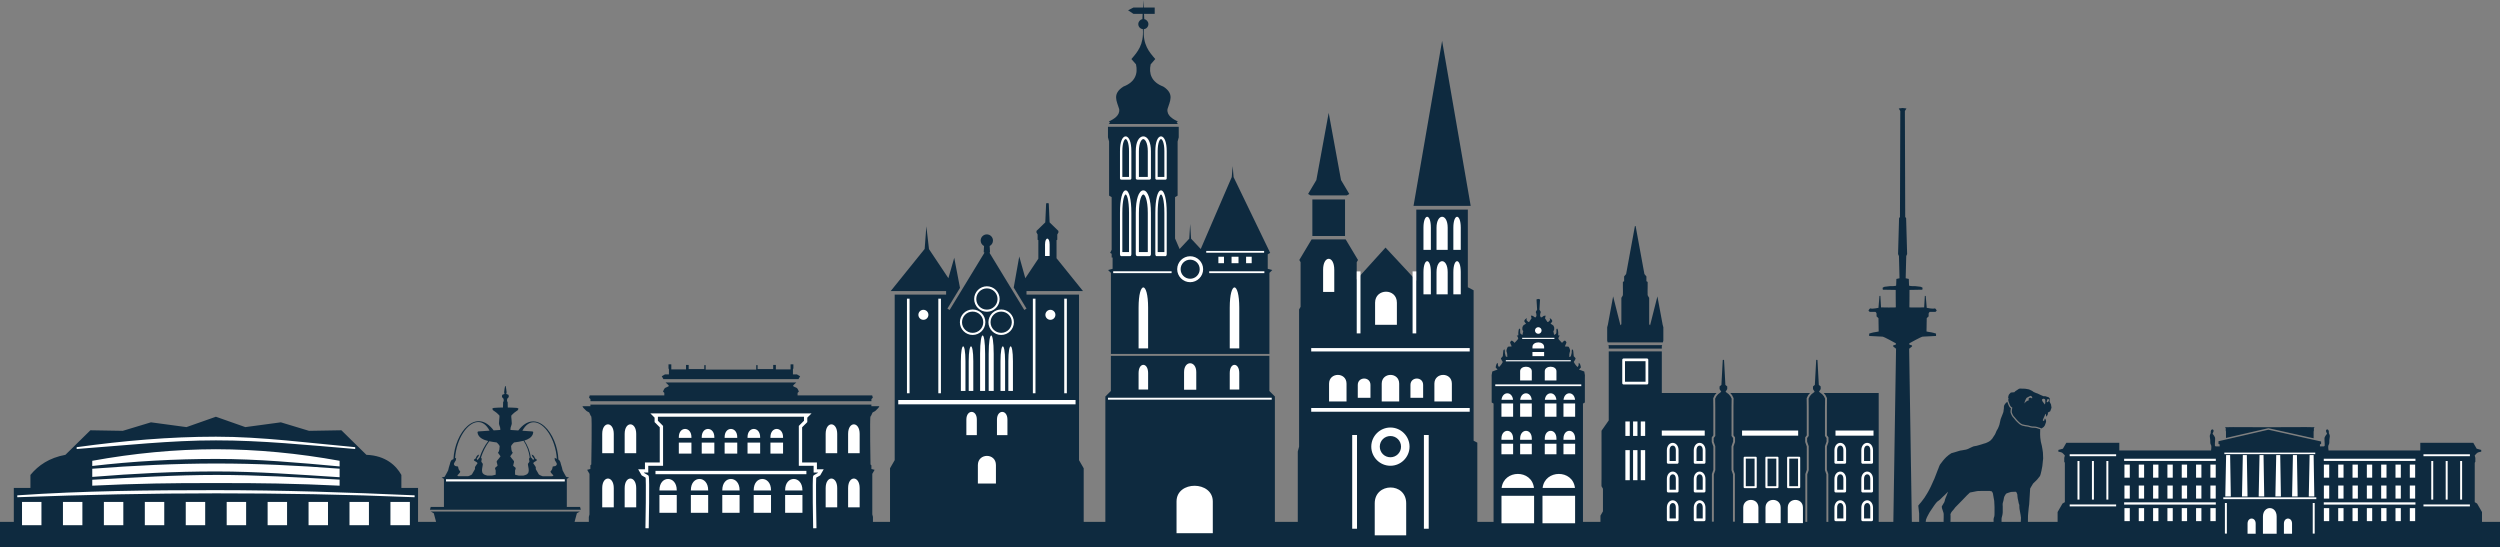
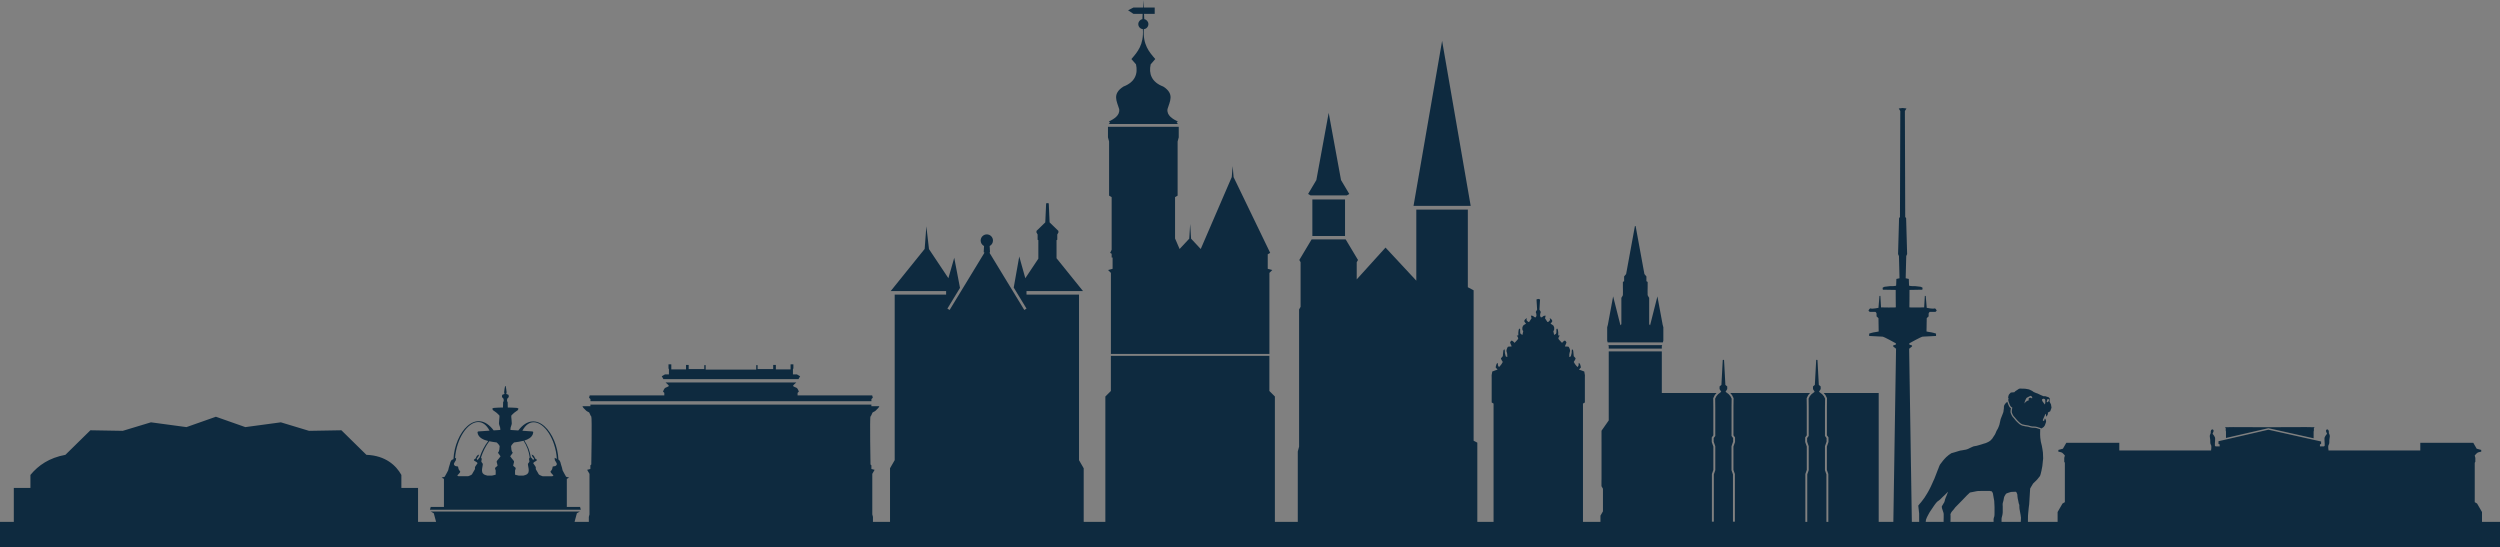
<svg xmlns="http://www.w3.org/2000/svg" data-name="Ebene 2" id="Ebene_2" viewBox="0 0 11088.15 2428.03">
  <rect x="0" y="0" width="11088.15" height="2428.03" fill="#808080" stroke="none" />
  <defs>
    <style>
      .cls-1 {
        fill: #fff;
        fill-rule: evenodd;
      }

      .cls-2 {
        fill: #0e2a3f;
      }
    </style>
  </defs>
  <g id="svg98740">
    <g>
      <path class="cls-2" d="M5071.05,0l-1.65,33.37h-42.3l-23.78,12.25,23.78,15.85h40.91l-1.16,23.51c-10.57,2.02-18.21,11.25-18.22,22.01,0,11.57,8.82,21.22,20.33,22.3,4.46,69.19-23.31,100.77-50.88,132.58l20.38,23.44c9.07,40.64-2.77,78.48-56.04,98.79-50.56,32.69-29,64.61-18.47,99.89,3.9,28.68-23.99,43.89-45.73,55.02l5.07,5.07-6,6h307.53l-6-6,5.06-5.07c-21.74-11.13-49.63-26.34-45.73-55.02,10.53-35.29,32.1-67.2-18.46-99.89-53.27-20.31-65.11-58.16-56.04-98.79l20.38-23.44c-27.58-31.81-55.34-63.39-50.89-132.56,11.52-1.08,20.32-10.74,20.33-22.31,0-10.76-7.66-19.99-18.23-22.01l-1.16-23.51h47.4v-28.1h-48.79l-1.65-33.37ZM6396.11,181.24l-126.74,731.81h253.48l-126.74-731.81ZM8438.24,479.1l-16.89,1.98,6.96,11.43-1.49,469.97-3.97,4.96-4.47,159.47,3.97,8.94,2.49,98.36-13.91,2.99s-.99,24.84-.99,28.81-26.33,2.98-26.33,2.98c0,0-22.36,2.49-25.34,2.99-2.98.49-8.44,4.46-8.44,4.46l.99,8.45,57.13,1s0,75.01.5,77c.5,1.98-65.58.5-65.58.5l-2.98-51.17-3.97.49-4.47,52.66s-26.83,5.46-33.28,2.98c-6.46-2.48-8.45,6.46-10.44,7.95-1.98,1.49,4.97,6.96,4.97,6.96h24.84c2.48,0,5.46,6.96,5.46,6.96v12.92l8.45,7.95.99,59.12s-18.88,3.97-22.36,3.97-19.87,5.47-19.87,5.47v10.44s52.66,2.98,59.12,2.98,59.61,29.81,59.61,29.81l-.5,5.47-11.92,3.97v3.97l12.92,10.44-11.97,767.95h-64.97v-571.75h-244.16l8.2,9.64,6.72,13.43-.52,40.03v124.61l7.04,9.28v20.43l-7.09,20.17v103.61l6.43,18.25v212.29h-8.54v-210.85l-6.43-18.22v-106.53l7.09-20.17v-16.1l-7.02-9.28v-127.56l.47-37.99-5.34-10.66-7.64-8.98-14-10.68,7.42-12.01v-11.7l-8.18-6.81-5.96-110.36-2.71-1.02h-.31l-2.7,1.02-5.95,110.35-8.19,6.81v11.71l7.43,12.01-14,10.68-7.64,8.99-5.35,10.66.48,37.99v127.56l-7.02,9.28v16.1l7.09,20.17v106.53l-6.43,18.22v210.85h-8.54v-212.29l6.43-18.25v-103.61l-7.1-20.17v-20.43l7.05-9.28v-124.61l-.52-40.03,6.72-13.43,8.2-9.64h-354.01l8.19,9.64,6.72,13.43-.53,40.03v124.61l7.04,9.28v20.43l-7.1,20.17v103.62l6.44,18.25v211.24h-8.55v-209.79l-6.43-18.23v-106.53l7.1-20.17v-16.11l-7.02-9.28v-127.56l.48-37.99-5.34-10.65-7.64-8.99-14-10.68,7.43-12.01v-11.69l-8.19-6.81-5.95-110.36-2.71-1.02h-.31l-2.71,1.02-5.96,110.36-8.18,6.81v11.69l7.43,12.01-14.01,10.68-7.64,8.99-5.34,10.65.48,37.99v127.56l-7.02,9.28v16.11l7.09,20.17v106.53l-6.42,18.23v209.79h-8.55v-211.24l6.43-18.25v-103.62l-7.1-20.17v-20.43l7.04-9.28v-124.61l-.52-40.03,6.72-13.43,8.19-9.64h-242.95v-184.5h-235.4v306.18l-32.01,45.72.04,212.14-.25,14.21v19.56l6.59,11.43v100.15l-11.11,19.25v27.61h-77.49v-524.8l8.36-4.83v-108.06l.21-12.86-2.86-16.43-14.42-5.46s-10.1-2.78-8.84-3.79c1.26-1.01,8.34-8.08,8.34-9.09s-3.28-15.15-4.3-15.91c-1.01-.76-5.3-4.04-5.3-4.04,0,0-.5,9.34-.75,10.86-.25,1.52-3.79,7.83-5.06,7.33-1.26-.5-9.59-11.11-10.86-12.88-1.26-1.77-2.78-4.55-2.78-5.56s-4.04-2.02-1.77-5.56c2.28-3.54,6.07-8.59,6.32-10.86.25-2.28,2.02-2.52.25-4.55-1.77-2.02-7.07-7.58-7.57-8.59-.51-1.01-1.27-15.41-1.52-16.93-.25-1.52-.75-9.6-2.27-10.86-1.52-1.26-4.04-2.78-4.04-2.78l-1.27,9.1s.76,5.81-.25,8.33c-1.01,2.53-3.54,13.89-3.54,13.89,0,0-7.07,4.05-7.07,2.78s.25-9.86.5-13.14c.25-3.28,2.52-10.1,2.78-11.11.25-1.01,1.01-1.01.25-6.32-.76-5.31-4.56-12.13-4.56-12.13,0,0-.5-3.29-5.56-3.29s-11.62-.5-11.62-.5c0,0-2.02.51.5-4.29,2.53-4.8,5.56-12.63,5.31-14.15-.25-1.52-4.55-7.07-6.57-7.58-2.02-.5-10.11,5.81-10.87,7.33-.75,1.51-.75,3.03-2.52,2.28-1.77-.76-5.56-6.31-9.1-9.6-3.54-3.28-6.82-7.83-6.82-9.1s1.26-6.82,2.78-8.33c1.51-1.52,3.53-5.05,3.53-5.05,0,0-6.82.76-6.82-1.52v-12.38c0-2.78-1.52-11.62-1.52-11.62l-3.03-5.56-3.53,2.28v13.39s0,6.06-2.52,8.08c-2.52,2.02-7.58,4.8-7.58,4.8l-3.54-16.93s3.29-4.29,3.54-5.31c.26-1.01.5-8.08.5-9.1s-1.77-7.83-3.79-10.36c-2.02-2.52-10.61-7.07-10.61-7.07,0,0-2.28,0-1.52-1.77.75-1.77,6.82-7.83,7.07-9.6.26-1.77-.25-5.3-2.78-8.08-2.52-2.78-6.31-5.3-6.31-5.3l-2.02-1.52,1.52,8.84-5.56,6.32s-5.05,4.79-7.33.75c-2.28-4.04-6.57-10.86-7.84-12.12-1.26-1.27-2.02-1.77-1.51-3.79.5-2.02,2.52-10.6,2.52-10.6,0,0-8.08-.26-10.61,2.52-2.53,2.78-7.32,4.8-7.32,4.8,0,0-3.79.76-4.55-1.26-.75-2.02-2.28-6.06-2.28-7.08s1.52-10.35,1.52-10.35c0,0,2.78-4.3.75-7.07-2.02-2.78-5.05-8.08-5.05-8.08l2.77-45.47-7.58-2.28h-.57l-7.58,2.28,2.78,45.47s-3.03,5.3-5.05,8.08c-2.02,2.77.76,7.07.76,7.07,0,0,1.51,9.35,1.51,10.35s-1.51,5.06-2.27,7.08c-.76,2.02-4.55,1.26-4.55,1.26,0,0-4.8-2.02-7.33-4.8-2.53-2.78-10.62-2.52-10.62-2.52,0,0,2.02,8.58,2.53,10.6.5,2.02-.26,2.53-1.52,3.79-1.26,1.26-5.55,8.08-7.83,12.12-2.28,4.04-7.33-.75-7.33-.75l-5.56-6.32,1.52-8.84-2.02,1.52s-3.79,2.52-6.32,5.3c-2.53,2.78-3.03,6.32-2.78,8.08.25,1.77,6.32,7.83,7.08,9.6.75,1.77-1.52,1.77-1.52,1.77,0,0-8.59,4.55-10.61,7.07-2.02,2.53-3.79,9.35-3.79,10.36s.25,8.09.51,9.1c.25,1.01,3.54,5.31,3.54,5.31l-3.54,16.93s-5.05-2.78-7.58-4.8c-2.53-2.02-2.53-8.08-2.53-8.08v-13.39l-3.54-2.28-3.03,5.56s-1.51,8.84-1.51,11.62v12.38c0,2.28-6.82,1.52-6.82,1.52,0,0,2.02,3.54,3.54,5.05,1.52,1.51,2.78,7.07,2.78,8.33s-3.29,5.81-6.82,9.1c-3.54,3.29-7.33,8.84-9.09,9.6-1.77.76-1.77-.76-2.53-2.28-.76-1.52-8.84-7.83-10.86-7.33-2.02.51-6.32,6.06-6.57,7.58-.25,1.52,2.78,9.35,5.31,14.15,2.52,4.8.51,4.29.51,4.29,0,0-6.57.5-11.62.5s-5.56,3.29-5.56,3.29c0,0-3.79,6.82-4.55,12.13-.76,5.3,0,5.3.25,6.32.25,1.01,2.53,7.83,2.78,11.11.25,3.28.51,11.87.51,13.14s-7.08-2.78-7.08-2.78c0,0-2.52-11.36-3.54-13.89-1.01-2.52-.25-8.33-.25-8.33l-1.26-9.1s-2.53,1.52-4.04,2.78c-1.52,1.26-2.03,9.35-2.28,10.86-.25,1.52-1.01,15.91-1.52,16.93-.5,1.01-5.81,6.57-7.58,8.59-1.77,2.02,0,2.27.25,4.55.25,2.27,4.04,7.33,6.31,10.86,2.28,3.54-1.77,4.55-1.77,5.56s-1.52,3.79-2.78,5.56c-1.26,1.77-9.6,12.37-10.86,12.88-1.26.5-4.8-5.81-5.05-7.33-.25-1.52-.76-10.86-.76-10.86,0,0-4.3,3.28-5.31,4.04-1.01.76-4.29,14.91-4.29,15.91s7.08,8.08,8.34,9.09c1.26,1.01-8.84,3.79-8.84,3.79l-14.42,5.46-2.86,16.43.2,12.86v108.06l8.38,4.83v524.8h-72.06v-351.43l-16.42-8.67v-667.15l-25.64-13.53v-344.32h-228.55v315.15l-136.51-146.75-127.78,141.09v-76.18l5.68-9.85-54.68-91.44h-150.97l-54.67,91.44,5.69,9.85v197.98l-6.66,11.54v608.6l-5.78,21.56v312.11h-101.5v-556.12l-24.48-24.49v-155.63h-702.98v155.63l-24.48,24.49v556.12h-96.07v-237.81l-20.79-36.01v-734.38h-232.88v-15.47h250.69l-117.48-145.72v-80.18l3.3-1.91v-23.37l5.01-8.68v-7.04l-39.05-37.91-3.76-84.38-5.46-1.03h-.71l-5.46,1.03-3.77,84.38-39.05,37.92v7.04l5.01,8.68v23.37l3.3,1.91v81.99l-57.83,86.75-26.91-96.33-24.49,137.83,56.78,93.33-9.89,6.01-154.59-254.09,2.53-1.54-1.56-28c9.06-4.7,14.74-14.05,14.75-24.26,0-15.09-12.24-27.32-27.33-27.33-15.09,0-27.33,12.23-27.33,27.33.01,10.29,5.8,19.7,14.98,24.35l-1.52,27.33,3.46,2.11-154.6,254.09-9.88-6.01,55.89-91.87-25.53-133.5-25.95,90.53-86.09-129.12-11.61-101.11-7.51,100.43-150.73,186.96h245.85v15.47h-228.04v734.38l-20.79,36.01v237.81h-75.65v-22.18l-2.92-10.87v-180.04l10.29-17.82-14.24-3.82v-16.03l-4.01-4s-3.86-210.51,0-212.74c3.85-2.23,7.37-17.82,10.82-18.74,3.46-.93,11.19-6.46,11.19-6.46l13.14-13.14,4.19-7.26h-35.46v-7.16h-1246.18v7.16h-35.47l4.19,7.26,13.14,13.14s7.73,5.53,11.19,6.46c3.46.92,6.97,16.52,10.82,18.74,3.85,2.22,0,212.74,0,212.74l-4.01,4v16.03l-14.25,3.82,10.29,17.82v180.04l-2.91,10.87v22.18h-63.29l10.25-38.23,13.25-7.66h-661.16l13.25,7.66,10.25,38.23h-80.1v-150.69h-73.89v-57.6c-23.78-42.55-70.65-85.96-155.16-89.18l-110.82-108.85-143.51,2.51-125.05-37.78-157.49,21.24-130.59-45.99-130.59,45.99-157.49-21.24-125.06,37.78-143.51-2.51-110.83,108.85c-71.64,13.33-119.54,46.2-155.15,89.18v57.6H61.24v150.69H0v113.38h11088.15v-113.38h-79.85v-43.73l-9.49-16.44-12.26-21.24-10.45-6.03v-174.65l2.73-4.72v-16.99l-2.83-10.55s8.26-10.13,12.68-12.69c4.42-2.55,16.21-4.34,16.21-4.34v-7.78l-20.15-5.4-15.11-26.17h-235v34.06h-406.91s-3.51-19.86.44-24.69c3.94-4.83,3.07-17.98,3.07-21.49s2.19-13.16,2.19-17.54-4.39-13.6-4.39-13.6c2.43-22.96-16.87-18.36-11.85-5.7,1.31,3.07,3.95,8.78,3.95,8.78l-6.14,7.89s-5.26,7.9-5.26,11.4v9.21s.88,11.4.88,14.47v9.22c0,2.63-3.95,3.95-3.95,3.95h-17.11v-9.22l5.13-1.37v-11.2l-233.77-52.27-221.31,51.1v12.37l5.14,1.37v9.22h-17.11s-3.94-1.32-3.94-3.95v-9.22c0-3.07.88-14.47.88-14.47v-9.21c0-3.51-5.26-11.4-5.26-11.4l-6.14-7.89s2.63-5.7,3.95-8.78c2.51-6.33-1.06-10.65-4.96-10.51-3.89.13-8.11,4.73-6.89,16.21,0,0-4.38,9.21-4.38,13.6s2.19,14.04,2.19,17.54-.88,16.67,3.07,21.49c3.95,4.83.44,24.69.44,24.69h-406.91v-34.06h-235l-15.11,26.17-20.15,5.4v7.78s11.79,1.79,16.22,4.34c4.42,2.56,12.68,12.69,12.68,12.69l-2.83,10.55v16.99l2.73,4.72v174.65l-10.45,6.03-12.26,21.24-9.48,16.44v43.73h-131.62v-7.87c0-6.55.33-18.03.33-20.65s.99-7.54,1.31-14.42c.33-6.88.98-10.49,1.64-17.7.66-7.21,2.3-15.73,2.3-17.7s4.26-69.5,4.26-69.5c0,0,10.82-19.34,13.11-22.28,2.3-2.95,16.71-15.41,18.02-17.7,1.31-2.29,7.21-8.52,11.8-14.75,4.59-6.23,10.82-42.94,11.14-44.91.33-1.96,3.61-31.79,3.61-34.41s-.65-21.96-.98-25.24c-.33-3.28-3.93-28.2-4.91-30.49-.98-2.29-4.26-17.37-4.59-19.01-.33-1.64-2.3-14.43-2.3-17.38s-.65-10.81-.65-12.13v-7.54c0-1.97.33-15.73.33-15.73l1.2-.97c-3.25-1.32-6.87-2.17-10.02-3.31-3.49-1.27-8.64-2.86-12.89-3.46-4.09-.59-8.42.08-14.97-.64-6.66-.7-11.49-2.78-16.88-4.36-4.84-1.42-10.97-.68-16.53-2.67-4.13-1.47-6.44-.95-9.46-1.96-1.51-.49-3.57-1.54-5.98-2.85-2.41-1.31-4.89-2.78-6.64-4.13h-.03c-3.03-2.35-5.69-4.63-7.34-6.69-.06-.08-.79-.84-1.73-1.74-.94-.89-2.12-2.01-3.4-3.27-2.56-2.51-5.45-5.53-7.48-8.66-3.3-5.11-7.38-7.88-10.7-12.3-3.34-4.45-5.61-10.48-7.89-16.02-1.7-4.15-1.02-9.53-.39-14.47.52-4.04,1.03-6.31,1.27-7.47-1.31-.66-2.76-1.05-4.77-3.63-2.35-3.03-4.92-6.69-6.37-11.76-1.13-3.95-2.72-5.87-4.89-13.21-2.39,2.03-6.1,5.22-7.52,6.87-1.96,2.3-7.21,8.2-7.54,15.41-.33,7.21.65,5.25-1.32,15.74-1.96,10.49.33,4.59-2.62,12.13-2.95,7.54-10.49,26.88-10.49,26.88,0,0-4.91,21.96-5.57,24.91-.66,2.95-5.57,15.08-7.54,18.69-1.96,3.6-3.28,4.26-5.57,9.5-2.3,5.25-4.59,12.13-6.56,15.08-1.96,2.95-5.24,7.87-8.85,13.44-3.61,5.58-1.64,3.61-6.23,8.19-4.59,4.59-1.31,2.95-7.54,7.22-6.23,4.26-4.92,3.27-12.46,6.88-7.54,3.61-7.21,2.95-14.09,4.91-6.88,1.97-5.25,1.97-12.13,3.94-6.88,1.96-9.17,2.95-19.34,5.57-10.16,2.62-13.11,1.31-19.01,4.59-5.9,3.28-6.88,2.62-12.79,5.9-5.9,3.28-5.9,2.95-10.81,4.91-4.92,1.97-7.21,1.97-11.14,2.63-3.93.65-2.3.32-10.49,1.96-8.19,1.64-10.49.99-14.75,2.95-4.27,1.97-31.14,9.17-34.09,10.16-2.95.98-20.65,14.75-22.95,17.7-2.29,2.95-8.85,8.52-13.44,14.74-4.59,6.23-11.8,14.75-12.78,16.72-.98,1.96-1.31,1.31-4.26,8.19-2.95,6.88-2.96,9.51-6.23,16.06-3.28,6.55-13.76,37.7-15.73,40.65-1.97,2.95-6.23,14.09-10.16,22.29-3.93,8.19-5.9,13.76-9.84,20.65-3.93,6.88-6.22,13.12-11.47,20.98-5.25,7.87-6.56,11.14-12.13,19.34-5.57,8.2-4.59,5.91-9.51,12.79-4.92,6.88-7.54,9.5-10.49,12.78-2.95,3.27-7.54,9.5-7.54,9.5,0,0,3.94,31.47,3.94,34.75v29.17c0,2.85.19,5.56.25,8.2h-32.64l-11.97-767.95,12.92-10.44v-3.97l-11.92-3.97-.5-5.47s53.16-29.81,59.62-29.81,59.12-2.98,59.12-2.98v-10.44s-16.4-5.47-19.87-5.47-22.35-3.97-22.35-3.97l1-59.12,8.44-7.95v-12.92s2.98-6.96,5.47-6.96h24.84s6.95-5.47,4.97-6.96c-1.99-1.49-3.97-10.43-10.43-7.95-6.46,2.48-33.28-2.98-33.28-2.98l-4.47-52.66-3.98-.49-2.98,51.17s-66.07,1.49-65.58-.5c.5-1.99.49-77,.49-77l57.13-1,.99-8.45s-5.46-3.97-8.44-4.46c-2.98-.5-25.34-2.99-25.34-2.99,0,0-26.33,1-26.33-2.98s-.99-28.81-.99-28.81l-13.91-2.99,2.48-98.36,3.97-8.94-4.47-159.47-3.98-4.96-1.49-469.97,6.95-11.43-16.89-1.98h-.48ZM5893.08,500.47l-54.71,298.16-36.61,61.62,10.9,6.3h160.84l10.9-6.3-36.6-61.62-54.72-298.16ZM4914.09,562.3v46.76l4.99,18.6v240.02l11.37,6.57v233.51l-6.66,13.79,6.66,3.85v16.83h4.19v49.96l-20.18,5.41,12.75,12.75v359.43h702.98v-359.43l12.75-12.75-20.18-5.41v-64.37l10.86-6.27-162.35-336.09-4.07-48.91-4.07,48.91-137.56,318.93-42.79-45.85-4.07-65.22-4.06,65.22-42.8,45.85-20.19-46.82v-183.31l11.38-6.57v-240.02l4.98-18.6v-46.76h-313.92ZM5820.64,884.55v162.02h144.9v-162.02h-144.9ZM7251.25,1002.79l-38.96,212.67-8.88,10.56v21.2l-5.48,3.15v22.73c0,4.87.77,33.33,0,36.2-.77,2.87-6.75,11.69-6.75,11.69v116.89l-4.06,4.87-32.47-128.26-23.29,125.67-3.08,11.51v58.99l2.16,8.03h244.79l2.16-8.03v-58.99l-3.09-11.51-23.29-125.67-32.47,128.26-4.06-4.87v-116.89s-5.98-8.82-6.75-11.69c-.76-2.87,0-31.33,0-36.2v-22.73l-5.47-3.15v-21.2l-8.88-10.56-38.96-212.67h-3.16ZM7133.69,1530.85l1.45,5.41v9.99h235.39v-9.99l1.44-5.41h-238.28ZM2964.95,1615.96v18.61l1.98,1.97v23.98h-17.58l-14.28,8.25,6.35,11,1.07,1.84h598.85l1.06-1.84,6.36-11-14.29-8.25h-17.57v-23.98l1.97-1.97v-18.61h-12.47v22.33h-65.25v-19.71h-11.83v18.39h-69.18v-17.52h-6.13v19.71h-224.2v-19.71h-6.13v17.52h-69.18v-18.39h-11.82v19.71h-65.25v-22.33h-12.48ZM2952.03,1696.4c4.1,3.58,13.71,12.17,14.36,14.63.84,3.11-11.62,6.71-16.29,9.41-4.68,2.7-9.45,16.38-9.45,16.38l5.69,5.69v11.29h-330.93l-2.73,10.16,6.14,6.12v9.52h1246.18v-9.52l6.13-6.12-2.72-10.16h-330.94v-11.29l5.69-5.69s-4.78-13.67-9.45-16.38c-4.68-2.7-17.13-6.3-16.3-9.41.66-2.46,10.27-11.05,14.36-14.63h-579.75ZM2240.49,1711.99s-2.77,11.45-2.77,13.87-1.74,11.45-1.74,13.53,1.74,7.63,1.74,7.63c0,0-5.9,3.12-8.33,3.12s-3.12,6.24-3.12,9.36,7.29,8.33,7.29,9.72.69,9.71.69,9.71l-2.78,4.17-.68,24.28s-35.03.69-40.23,1.73c-5.2,1.04-7.28,3.81-7.28,3.81l3.12,6.25s11.79,7.98,14.57,10.41c2.77,2.43,12.49,10.75,13.88,13.17,1.39,2.43-.69,18.39-.69,18.39,0,0-1.04,12.14-1.04,16.65s3.82,14.56,4.86,17.68c1.04,3.12,1.04,11.45,1.04,11.45l-29.53,1.99c-78.62-104.27-172.61,10.51-178.29,127.3-3.3,1.62-6.16,3.01-7.2,3.54-2.77,1.39-6.59,10.41-6.59,10.41,0,0-1.39,4.85-2.08,8.32-.69,3.47-2.77,8.32-4.5,14.57-1.74,6.24-2.08,10.4-3.47,13.87-1.39,3.47-15.17,27.63-15.17,27.63l-13.41,3.59,10.21,5.89v124.42h-58.71l-3.35,12.48h669.12l-3.34-12.48h-58.71v-124.42l10.2-5.89-13.41-3.59s-13.78-24.16-15.17-27.63c-1.39-3.46-1.74-7.63-3.47-13.87-1.73-6.24-3.82-11.1-4.51-14.57-.69-3.47-2.08-8.32-2.08-8.32,0,0-3.81-9.02-6.59-10.41-.32-.16-1.55-.76-2.18-1.07-4.93-117.09-99.06-233.1-177.94-129.4l-34.91-2.36s0-8.33,1.04-11.45c1.04-3.12,4.86-13.17,4.86-17.68s-1.05-16.65-1.05-16.65c0,0-2.08-15.95-.69-18.39,1.39-2.43,11.1-10.75,13.87-13.17,2.77-2.43,14.57-10.41,14.57-10.41l3.12-6.25s-2.08-2.77-7.28-3.81c-5.2-1.04-40.23-1.73-40.23-1.73l-.69-24.28-2.77-4.17s.69-8.32.69-9.71,7.28-6.59,7.28-9.72-.69-9.36-3.12-9.36-8.32-3.12-8.32-3.12c0,0,1.73-5.55,1.73-7.63s-1.73-11.1-1.73-13.53-2.77-13.87-2.77-13.87h-1.89ZM8960.74,1723.23c-.97.08-1.83.16-2.4.4-2.3.99-2.62-.65-7.86,3.61-5.25,4.27-11.8,6.89-12.45,8.2-.66,1.32-3.94,4.26-3.94,4.26l-15.41,1.32-2.94,2.95c-2.95,2.95-5.25,5.24-6.23,7.53-.98,2.3-1.31,2.62-1.96,5.9-.45,2.23-.73,4.9-.87,7.43l2.07.98s-2.82,5.99-.81,13.13c2.22,7.96,3.79,9.39,5.23,14.4,1.17,4.1,3.2,7,5.43,9.88,1.75,2.26,4.41,3.39,4.41,3.39l2.18.88-.5,2.31s-.88,3.99-1.47,8.64c-.6,4.66-.56,10.22.02,11.65,2.31,5.61,4.64,11.38,7.2,14.81,2.58,3.44,7.01,6.57,10.92,12.61,1.58,2.44,4.27,5.33,6.71,7.72,1.22,1.2,2.38,2.3,3.33,3.21.96.92,1.65,1.52,2.25,2.28.98,1.22,3.55,3.54,6.43,5.77,1.21.93,3.63,2.42,5.89,3.64,2.27,1.23,4.63,2.32,5.09,2.47.91.3,4.51.18,9.56,1.99,3.62,1.29,9.93.72,16.23,2.58,5.76,1.69,10.1,3.55,15.9,4.16,5.91.62,10.1-.09,15.17.68,4.94.71,10.28,2.38,14,3.74,3.21,1.17,8.23,2.17,12.92,4.64l2.52-2.04s5.9-3.28,7.54-5.24c1.64-1.97,3.61-4.6,4.59-6.56.98-1.97,4.26-11.14,4.59-12.78.32-1.64.98-3.93.98-6.22s-2.96-8.53-2.96-8.53c0,0-1.64-4.58-3.28-1.3-1.64,3.28-1.96,7.86-1.96,7.86l-5.57,1.32s-.98-2.62-.66-4.59c.33-1.96,1.97-5.57,3.61-8.85,1.64-3.28,2.95-6.56,3.6-7.87.65-1.31,4.27-10.16,4.27-10.16,0,0,1.96,1.3,2.3,2.94.33,1.64.66,7.22.66,7.22,0,0,0,2.95,1.96,1.31,1.97-1.64,5.9-8.85,5.9-12.13v-4.91l10.49-5.9s5.57-14.43,5.57-15.74-2.29-14.42-2.29-14.42l-6.55-12.8s2.29-9.51,1.96-11.47c-.33-1.97-4.26-6.88-5.9-7.54-1.64-.65-15.08-4.91-15.08-4.91h-8.19s-9.51-3.93-12.79-5.57c-3.28-1.64-13.77-6.55-13.77-6.55,0,0-4.91-1.31-6.22-1.96-1.31-.66-10.49-4.59-10.49-4.59,0,0-5.25-4.27-6.88-4.92-1.64-.66-7.21-3.6-8.85-4.25-1.64-.66-3.28-1.98-6.89-2.63-3.61-.65-13.76-2.62-15.08-2.62s-14.42-.34-14.42-.34c0,0-3.87-.54-6.77-.4h0ZM9005.84,1755.41l5.33,2.78s2.55,3.94,2.55,4.87,0,1.39-.92,3.48c-.14.31-.27.52-.4.76-1.43-2.06-4.16-3.34-7.11-3.35-4.5,0-8.15,2.92-8.15,6.53,0,1.72.85,3.37,2.37,4.59-.91.22-1.7.29-2.71.5-2.09.46-4.63,2.08-6.49,3.01-1.85.92-6.03,3.94-6.03,3.94l-5.1,6.96s.93-5.33.93-7.18,3.01-7.19,3.47-8.81c.46-1.62,3.01-5.79,3.7-7.41.7-1.62,7.89-5.33,18.55-10.66h0ZM9065.2,1768.23l5.24,2.95s.98,3.28.98,4.92v10.82l-1.97,7.22s-2.95-3.94-4.91-6.56c-1.97-2.62-3.93-5.25-5.57-7.54-1.64-2.3-1.97-4.59-1.97-7.87s8.2-3.93,8.2-3.93h0ZM9081.89,1770.5c2.33,0,7.07.18,7.56,1.66.65,1.97-.99,3.27-.99,3.27,0,0-1.63,2.3-3.27,5.25-1.64,2.95-1.97,1.64-3.61,2.95-1.64,1.31-3.93-.98-3.93-.98,0,0,.98-7.21,2.95-12.13h1.29ZM2119.73,1871.86c19-.51,37.3,11.05,51.52,38.27l-49.71,3.36-3.81,2.43,1.74,9.37c6.82,17.3,24.46,25.62,46.01,30.73-15.97,20.35-29.35,46.07-38.52,73.63-.06,0-.16.04-.21.04-1.39,0-8.67,11.1-8.67,11.1-1.39-1.39-3.82-6.93-3.82-6.93,0,0,5.55-5.9,6.94-8.33,1.39-2.43,4.16-9.72,4.16-9.72,0,0-5.9,2.43-7.98,3.82-2.08,1.39-5.9,8.32-7.28,12.14-1.39,3.81-4.17,3.47-6.94,5.89-2.77,2.43-.7,4.86,1.04,6.24,1.74,1.39,2.77,1.74,7.29,4.16,4.51,2.43,6.59,6.24,6.59,6.24,0,0-6.24,8.67-9.71,14.22-3.47,5.55-1.39,7.98-1.74,11.1-.34,3.12-5.55,9.71-8.32,15.26-2.77,5.55-2.78,4.85-4.86,8.67-2.08,3.82-17.34,8.67-17.34,8.67,0,0-38.84.35-42.31,0-3.47-.35-5.55-4.16-5.55-4.16,0,0,5.9-4.5,10.75-11.09,4.86-6.59.7-7.29-2.08-11.1-2.77-3.81-3.81-7.63-3.81-9.02s-1.74-7.63-1.74-7.63c0,0-6.93-1.73-9.36-1.73s-6.24-2.43-8.32-6.59c-2.08-4.16,2.77-10.75,3.81-12.48,1.04-1.74,4.51-7.64,4.51-7.64l1.04-10.41s-3.26,1.61-4.93,2.42c6.51-89.18,56.03-159.71,101.61-160.93h0ZM2368.09,1872.81c45.85,1.23,95.68,72.56,101.73,162.47-4.65-2.28-9.98-4.9-9.98-4.9l1.05,10.41s3.46,5.9,4.5,7.64c1.04,1.73,5.9,8.32,3.81,12.48-2.08,4.16-5.89,6.58-8.32,6.58s-9.37,1.73-9.37,1.73c0,0-1.74,6.25-1.74,7.63s-1.04,5.21-3.81,9.02c-2.77,3.81-6.94,4.51-2.08,11.1,4.85,6.59,10.75,11.09,10.75,11.09,0,0-2.08,3.81-5.55,4.16-3.47.35-42.31,0-42.31,0,0,0-15.26-4.85-17.34-8.67-2.08-3.81-2.08-3.12-4.86-8.67s-7.98-12.14-8.32-15.26c-.35-3.12,1.73-5.55-1.74-11.1-3.47-5.55-9.71-14.22-9.71-14.22,0,0,2.08-3.81,6.59-6.24,4.51-2.43,5.55-2.77,7.28-4.16,1.73-1.39,3.81-3.82,1.04-6.24-2.77-2.43-5.55-2.08-6.94-5.89-1.39-3.82-5.2-10.75-7.28-12.14-2.08-1.39-7.98-3.82-7.98-3.82,0,0,2.77,7.29,4.16,9.72,1.39,2.43,6.94,8.32,6.94,8.32,0,0-2.43,5.55-3.82,6.93,0,0-7.28-11.1-8.68-11.1-.44,0-1.03-.14-1.68-.3-3.44-26.87-14.12-54.19-28.94-75.49,17.81-5.25,31.97-13.53,37.9-28.61l1.74-9.36-3.81-2.43-44.46-3.01c14.18-26.8,32.35-38.19,51.2-37.68h0ZM9903.55,1894.29c-18.65.06-31.56.23-32.82.57-5.06,1.36.92,3.42.92,3.42v11.37l1.18,4.42v28.43l188.11-43.43,200.56,44.85v-29.85l1.18-4.42v-11.37s5.98-2.06.91-3.42c-5.07-1.36-196.42,0-196.42,0h-.03s-107.63-.76-163.59-.57h0ZM2322.14,1954.82c13.54,20.09,23.97,46.46,27.49,74.65-1.93,1.06-3.21,2.83-3.21,7.15s.69,4.16,1.74,7.98c1.04,3.81-5.54,10.75-5.54,10.75,0,0-2.43,2.43,0,11.79,2.43,9.37,2.43,18.38,2.43,18.38,0,0,.34,3.81-1.04,8.67-1.38,4.86-4.16,6.59-6.59,9.02-2.43,2.43-13.88,5.9-16.3,6.25-2.43.35-15.25.35-19.76,0-4.51-.35-17-4.17-17-4.17v-18.73s4.16-9.71,2.43-11.79c-1.73-2.08-10.76-8.32-10.76-9.71s1.04-5.55,2.08-9.01c1.04-3.47,3.47-9.72,0-12.84-3.47-3.12-15.26-19.42-15.26-19.42l11.45-15.61s-2.43-3.12-4.16-6.59c-1.74-3.47-2.77-12.83-2.77-16.65s-1.39-4.5,0-7.63c1.39-3.12,4.51-6.59,6.59-9.02,2.08-2.43,5.9-5.89,5.9-5.89,14.73-2.01,29.35-4.1,42.3-7.58h0ZM10302.23,1956.39l-.05.22h.98l-.92-.22ZM2170.08,1957.07c10.46,2.21,21.68,3.79,32.95,5.33,0,0,3.82,3.46,5.9,5.89,2.08,2.43,5.19,5.9,6.58,9.02,1.39,3.12,0,3.81,0,7.63s-1.03,13.19-2.77,16.65c-1.74,3.47-4.16,6.59-4.16,6.59l11.44,15.61s-11.79,16.3-15.26,19.42c-3.47,3.12-1.04,9.37,0,12.84,1.04,3.46,2.08,7.63,2.08,9.01s-9.02,7.63-10.75,9.71c-1.73,2.08,2.43,11.79,2.43,11.79v18.73s-12.48,3.82-16.99,4.17c-4.51.35-17.34.35-19.77,0-2.43-.35-13.87-3.82-16.3-6.25-2.43-2.43-5.19-4.16-6.58-9.02-1.39-4.85-1.04-8.67-1.04-8.67,0,0,0-9.01,2.43-18.38,2.43-9.36,0-11.79,0-11.79,0,0-6.59-6.94-5.55-10.75,1.04-3.81,1.74-3.47,1.74-7.98s-1.29-6.09-3.23-7.15c9.03-28.05,22.02-53.06,36.86-72.41h0ZM8794.11,2177.31h30.16l9.83,1.96,4.59,7.54,6.22,35.07s1.32,19.67,1.32,26.55v23.6c0,4.59,0,14.1-.66,17.37-.65,3.28-2.95,6.23-3.6,12.78-.35,3.52-.21,8.2.18,12.45h-191.44c.06-.67.17-1.43.17-1.96,0-3.93.33-12.13.33-15.4s.33-8.53,0-10.16c-.33-1.64-1.3-5.57.66-9.18,1.97-3.61,1.96-5.9,6.22-10.49,4.27-4.59,6.22-6.56,9.5-11.15,3.28-4.59,5.9-8.19,11.48-13.11,5.58-4.91,44.25-45.56,44.25-45.56l13.77-13.11,33.11-6.56s19.67-.66,23.93-.66h0ZM8939.65,2180.91c1.31.33,3.93,1.64,4.59,4.27.65,2.62,2.95,4.91,3.28,9.5.33,4.59.33,8.86,1.64,16.4,1.32,7.54,1.97,5.56,3.28,15.07,1.31,9.51,3.61,10.16,3.93,15.08.33,4.92-.66,8.2.65,16.06,1.32,7.87,1.97,11.47,2.62,14.43.66,2.95,3.94,19.99,3.94,24.91,0,4.47-.75,14.01-.89,18.03h-85.25c-.05-3.31-.07-5.76-.07-7.54,0-3.28-.33-9.5,1.64-14.75,1.97-5.24,3.6-15.73,3.6-19.99s.33-24.59,0-27.21c-.33-2.62-.65-9.82,0-13.43.66-3.6,2.3-6.23,3.61-13.44,1.31-7.21,1.96-13.11,4.59-18.02,2.62-4.92,4.91-7.87,6.23-10.17,1.31-2.3,22.29-8.19,22.29-8.19,0,0,19.01-1.32,20.32-.99h0ZM8640.05,2180.91s-4.59,12.45-6.88,18.03c-2.29,5.57-4.91,10.82-6.55,16.72-1.64,5.9-.66,6.55-3.28,11.8-2.62,5.24-6.56,10.17-7.54,12.79-.98,2.62-3.27,3.93-3.27,5.57s-.66,1.64.65,8.2c1.31,6.56,7.54,20,7.54,24.91s.33,10.49,0,14.75c-.33,4.27-.33,4.59-.33,13.77,0,3.98.06,5.56.07,7.21h-79.56c.14-.95.28-1.87.49-2.62.98-3.61-.33-4.92,1.97-9.84,2.3-4.91,1.31-4.91,3.6-8.85,2.3-3.93.66-1.96,4.59-8.85,3.93-6.88,3.28-6.56,6.23-11.47,2.95-4.92.98-1.64,5.57-8.53,4.59-6.88,5.56-8.85,9.5-14.09,3.94-5.25,7.22-11.48,11.48-16.39,4.27-4.92,4.92-6.55,9.18-10.16,4.26-3.61,5.57-2.96,11.8-8.86,6.23-5.9,6.88-6.88,12.13-12.13,5.24-5.24,8.52-7.21,12.13-11.47,3.6-4.26,10.49-10.49,10.49-10.49h0Z" />
-       <path class="cls-1" d="M4992.73,604.92c-8.02-.13-14.44,7.29-18.62,18.33-4.18,11.05-6.69,26.69-6.69,47.31v120.28c0,3.3,2.34,5.97,5.22,5.97h40.07c2.88,0,5.22-2.68,5.22-5.97v-120.28c0-20.31-2.52-35.87-6.68-46.94-4.17-11.07-10.47-18.58-18.5-18.71h0ZM5071.14,604.92c-10.68-.13-19.23,7.29-24.79,18.33-5.56,11.05-8.91,26.69-8.91,47.31v120.28c0,3.3,3.11,5.97,6.94,5.97h53.31c3.83,0,6.94-2.68,6.94-5.97v-120.28c0-20.31-3.35-35.87-8.9-46.94-5.55-11.07-13.93-18.58-24.61-18.71h0ZM5149.51,604.92c-8.02-.13-14.44,7.29-18.63,18.33-4.18,11.05-6.69,26.69-6.69,47.31v120.28c0,3.3,2.34,5.97,5.22,5.97h40.07c2.88,0,5.22-2.68,5.22-5.97v-120.28c0-20.31-2.52-35.87-6.68-46.94-4.17-11.07-10.47-18.58-18.5-18.71h0ZM4992.59,616.86c1.99.03,5.7,2.63,9.04,11.5,3.35,8.86,5.84,23.06,5.84,42.21v114.3h-29.63v-114.3c0-19.49,2.49-33.75,5.82-42.56,3.33-8.81,6.93-11.19,8.92-11.15h0ZM5070.96,616.86c2.65.03,7.59,2.63,12.04,11.5,4.45,8.86,7.77,23.06,7.77,42.21v114.3h-39.43v-114.3c0-19.49,3.32-33.75,7.76-42.56,4.43-8.81,9.21-11.19,11.87-11.15h0ZM5149.37,616.86c1.99.03,5.71,2.63,9.05,11.5,3.34,8.86,5.83,23.06,5.83,42.21v114.3h-29.63v-114.3c0-19.49,2.5-33.75,5.83-42.56,3.34-8.81,6.93-11.19,8.92-11.15h0ZM4992.73,844.37c-8.02-.2-14.44,11.08-18.62,27.87-4.18,16.8-6.69,40.58-6.69,71.93v182.87c0,2.41.55,4.72,1.53,6.43.98,1.7,2.31,2.66,3.69,2.66h40.07c1.38,0,2.71-.96,3.69-2.66.98-1.7,1.53-4.02,1.53-6.43v-182.87c0-30.88-2.52-54.53-6.68-71.36-4.17-16.83-10.47-28.25-18.5-28.44h0ZM5071.14,844.37c-10.68-.2-19.23,11.08-24.79,27.87-5.56,16.8-8.91,40.58-8.91,71.93v182.87c0,5.01,3.11,9.09,6.94,9.09h53.31c3.83,0,6.94-4.07,6.94-9.09v-182.87c0-30.88-3.35-54.53-8.9-71.36-5.55-16.83-13.93-28.25-24.61-28.44h0ZM5149.51,844.37c-8.02-.2-14.44,11.08-18.63,27.87-4.18,16.8-6.69,40.58-6.69,71.93v182.87c0,2.41.55,4.72,1.53,6.43.98,1.7,2.31,2.66,3.69,2.66h40.07c1.38,0,2.71-.96,3.69-2.66.98-1.7,1.53-4.02,1.53-6.43v-182.87c0-30.88-2.52-54.53-6.68-71.36-4.17-16.83-10.47-28.25-18.5-28.44h0ZM4992.59,862.52c1.99.05,5.7,4,9.04,17.48,3.35,13.48,5.84,35.05,5.84,64.17v173.79h-29.63v-173.79c0-29.62,2.49-51.31,5.82-64.7,3.33-13.39,6.93-16.99,8.92-16.95h0ZM5070.96,862.52c2.65.05,7.59,4,12.04,17.48,4.45,13.48,7.77,35.05,7.77,64.17v173.79h-39.43v-173.79c0-29.62,3.32-51.31,7.76-64.7,4.43-13.39,9.21-16.99,11.87-16.95h0ZM5149.37,862.52c1.99.05,5.71,4,9.05,17.48,3.34,13.48,5.83,35.05,5.83,64.17v173.79h-29.63v-173.79c0-29.62,2.5-51.31,5.83-64.7,3.34-13.39,6.93-16.99,8.92-16.95h0ZM6329.82,961.41c-8.21.13-16.43,16.51-16.43,48.73v98.2h32.86v-98.2c0-32.75-8.21-48.86-16.43-48.73h0ZM6396.12,961.41c-12.39.13-24.77,16.51-24.77,48.73v98.2h49.53v-98.2c0-32.75-12.38-48.86-24.77-48.73h0ZM6462.42,961.41c-8.21.13-16.44,16.51-16.44,48.73v98.2h32.87v-98.2c0-32.75-8.21-48.86-16.43-48.73h0ZM4645.19,1058.39c-5.08.07-10.17,8.63-10.17,25.5v51.41h20.34v-51.41c0-17.14-5.09-25.57-10.17-25.5h0ZM5349.96,1112.91v8.15h256.76v-8.15h-256.76ZM5278.69,1136.48c-31.7,0-57.54,25.85-57.54,57.55s25.85,57.56,57.54,57.56,57.56-25.87,57.56-57.56-25.87-57.55-57.56-57.55h0ZM5403.84,1138.6v28.82h24.87v-28.82h-24.87ZM5462.29,1138.6v28.82h30.84v-28.82h-30.84ZM5526.72,1138.6v28.82h24.87v-28.82h-24.87ZM5893.08,1147.82c-12.38.14-24.77,16.51-24.77,48.73v98.2h49.53v-98.2c0-32.74-12.38-48.86-24.77-48.73h0ZM5278.69,1151.73c23.45,0,42.31,18.84,42.31,42.29s-18.86,42.31-42.31,42.31-42.29-18.85-42.29-42.31,18.84-42.29,42.29-42.29h0ZM6329.82,1158.41c-8.21.13-16.43,16.5-16.43,48.72v98.21h32.86v-98.21c0-32.75-8.21-48.85-16.43-48.72h0ZM6396.12,1158.41c-12.39.13-24.77,16.5-24.77,48.72v98.21h49.53v-98.21c0-32.75-12.38-48.85-24.77-48.72h0ZM6462.42,1158.41c-8.21.13-16.44,16.5-16.44,48.72v98.21h32.87v-98.21c0-32.75-8.21-48.85-16.43-48.72h0ZM4937.35,1203.2v8.15h258.97v-8.15h-258.97ZM5363.14,1203.2v8.15h244.66v-8.15h-244.66ZM6017.45,1203.81v274.95h16.61v-274.95h-16.61ZM6265.2,1203.81v274.95h16.24v-274.95h-16.24ZM4377.17,1269.75c-31.15,0-56.51,25.34-56.51,56.49s25.36,56.51,56.51,56.51,56.49-25.36,56.49-56.51-25.34-56.49-56.49-56.49h0ZM5071.05,1274.84c-10.56-.24-21.12,29.41-21.12,89.68v180.73h42.25v-180.73c0-59.3-10.57-89.43-21.13-89.68h0ZM5475.34,1274.84c-10.56-.24-21.12,29.41-21.12,89.68v180.73h42.25v-180.73c0-59.3-10.56-89.43-21.12-89.68h0ZM4377.17,1279.13c26.07,0,47.1,21.03,47.1,47.11s-21.03,47.11-47.1,47.11-47.11-21.03-47.11-47.11,21.03-47.11,47.11-47.11h0ZM6147.21,1293.72c-24.17.13-48.34,16.5-48.34,48.72v98.21h96.68v-98.21c0-32.75-24.17-48.85-48.34-48.72h0ZM4022.57,1324.8v419.32h11.6v-419.32h-11.6ZM4161.7,1324.8v419.32h11.6v-419.32h-11.6ZM4581.02,1324.8v419.32h11.6v-419.32h-11.6ZM4720.15,1324.8v419.32h11.6v-419.32h-11.6ZM4313.88,1372.64c-31.15,0-56.52,25.34-56.52,56.49s25.36,56.51,56.52,56.51,56.5-25.36,56.5-56.51-25.34-56.49-56.5-56.49h0ZM4440.45,1372.64c-31.15,0-56.51,25.34-56.51,56.49s25.36,56.51,56.51,56.51,56.49-25.36,56.49-56.51-25.34-56.49-56.49-56.49h0ZM4095.52,1374.07c-12.27,0-22.22,9.95-22.22,22.22s9.95,22.22,22.22,22.22,22.22-9.95,22.22-22.22-9.95-22.22-22.22-22.22h0ZM4658.79,1374.07c-12.27,0-22.22,9.95-22.22,22.22s9.95,22.22,22.22,22.22,22.23-9.95,22.23-22.22-9.95-22.22-22.23-22.22h0ZM4313.88,1382.03c26.07,0,47.11,21.03,47.11,47.11s-21.04,47.11-47.11,47.11-47.11-21.03-47.11-47.11,21.03-47.11,47.11-47.11h0ZM4440.45,1382.03c26.07,0,47.11,21.03,47.11,47.11s-21.03,47.11-47.11,47.11-47.1-21.03-47.1-47.11,21.03-47.11,47.1-47.11h0ZM6822.72,1451.17c-3.89,0-7.61,1.54-10.36,4.29-2.75,2.75-4.29,6.47-4.29,10.36s1.54,7.61,4.29,10.35c2.75,2.75,6.47,4.29,10.36,4.29s7.61-1.54,10.36-4.29c2.74-2.74,4.28-6.47,4.28-10.35s-1.54-7.61-4.28-10.36c-2.75-2.75-6.47-4.29-10.36-4.29h0ZM4358.12,1487.72c-5.56.22-11.13,27.65-11.13,81.63v164.52h22.27v-164.52c0-54.86-5.57-81.85-11.13-81.63h0ZM4396.19,1487.72c-5.56.22-11.13,27.65-11.13,81.63v164.52h22.26v-164.52c0-54.86-5.56-81.85-11.13-81.63h0ZM6751.26,1498.33v5h142.9v-5h-142.9ZM6822.72,1518.59c-12.94.05-25.88,6.84-25.88,20.21v6.78h51.76v-6.78c0-13.58-12.94-20.27-25.88-20.21h0ZM4271.85,1536.03c-5.09.18-10.17,22.21-10.17,65.6v132.23h20.34v-132.23c0-44.09-5.09-65.78-10.17-65.6h0ZM4306.63,1536.03c-5.09.18-10.17,22.21-10.17,65.6v132.23h20.34v-132.23c0-44.09-5.09-65.78-10.17-65.6h0ZM4447.68,1536.03c-5.08.18-10.17,22.21-10.17,65.6v132.23h20.34v-132.23c0-44.09-5.09-65.78-10.17-65.6h0ZM4482.47,1536.03c-5.09.18-10.17,22.21-10.17,65.6v132.23h20.34v-132.23c0-44.09-5.09-65.78-10.17-65.6h0ZM5815.57,1543.78v15h702.95v-15h-702.95ZM6796.83,1561.08v18.46h51.76v-18.46h-51.76ZM7201.18,1589.88c-3.36,0-6.08,2.72-6.08,6.07v103.31c0,3.36,2.72,6.08,6.08,6.08h103.31c3.36,0,6.08-2.72,6.08-6.08v-103.31c0-3.36-2.72-6.08-6.08-6.07h-103.31ZM6678.74,1597.65v5h287.95v-5h-287.95ZM7207.26,1602.04h91.16v91.16h-91.16v-91.16ZM5278.71,1611.08c-13.54-.1-27.08,12.79-27.08,39v78.57h54.15v-78.57c0-25.78-13.53-38.89-27.07-39h0ZM5071.05,1618.22c-10.56-.1-21.12,11.9-21.12,36.28v73.13h42.25v-73.13c0-23.99-10.57-36.19-21.13-36.28h0ZM5475.34,1618.22c-10.56-.1-21.12,11.9-21.12,36.28v73.13h42.25v-73.13c0-23.99-10.56-36.19-21.12-36.28h0ZM6768.05,1626.49c-12.94.05-25.88,6.84-25.88,20.21v40.73h51.77v-40.73c0-13.59-12.94-20.27-25.88-20.21h0ZM6877.37,1626.49c-12.94.05-25.89,6.84-25.89,20.21v40.73h51.77v-40.73c0-13.59-12.94-20.27-25.88-20.21h0ZM5933.44,1662.78c-19.37.1-38.74,13.23-38.74,39.05v78.71h77.49v-78.71c0-26.25-19.38-39.16-38.75-39.05h0ZM6167.04,1662.78c-19.37.1-38.75,13.23-38.75,39.05v78.71h77.5v-78.71c0-26.25-19.37-39.16-38.75-39.05h0ZM6400.64,1662.78c-19.37.1-38.75,13.23-38.75,39.05v78.71h77.49v-78.71c0-26.25-19.37-39.16-38.74-39.05h0ZM6050.24,1678.9c-14.07.08-28.14,9.61-28.14,28.36v57.16h56.28v-57.16c0-19.06-14.06-28.44-28.14-28.36h0ZM6283.84,1678.9c-14.07.08-28.14,9.61-28.14,28.36v57.16h56.28v-57.16c0-19.06-14.07-28.44-28.14-28.36h0ZM6631.93,1704.82v7.86h381.56v-7.86h-381.56ZM6685.17,1744.38c-11.86.08-23.7,9.8-25.61,28.93h51.22c-1.88-19.44-13.74-29.01-25.61-28.93h0ZM6768.07,1744.39c-11.86.08-23.71,9.79-25.62,28.92h51.21c-1.88-19.42-13.73-28.99-25.59-28.92h0ZM6877.4,1744.39c-11.86.08-23.71,9.79-25.62,28.92h51.22c-1.88-19.42-13.73-28.99-25.59-28.92h0ZM6960.27,1744.39c-11.86.08-23.71,9.79-25.62,28.92h51.21c-1.88-19.42-13.73-28.99-25.59-28.92h0ZM4914.15,1763.98v8.64h726.25v-8.64h-726.25ZM3983.93,1774.07v19.32h786.47v-19.32h-786.47ZM6659.29,1789.48v58.72h51.77v-58.72h-51.77ZM6742.17,1789.48v58.72h51.77v-58.72h-51.77ZM6851.49,1789.48v58.72h51.78v-58.72h-51.78ZM6934.38,1789.48v58.72h51.76v-58.72h-51.76ZM5815.57,1809.53v16.5h702.95v-16.5h-702.95ZM4309.29,1826.85c-11.61.09-23.22,11.59-23.22,34.21v68.94h46.45v-68.94c0-22.99-11.61-34.3-23.22-34.21h0ZM4445.02,1826.85c-11.61.09-23.22,11.59-23.22,34.21v68.94h46.45v-68.94c0-22.99-11.62-34.3-23.23-34.21h0ZM2884.54,1833.64l18.72,18.74v19.82l22.92,22.91v156.19h-65.64v29.89h-30.23l15.73,27.24,1.72,1s9.87,5.71,15.67,9.05c.15,1.51.33,3.47.46,6.21.3,6.26.48,15.26.59,26.02.21,21.51.07,50.07-.21,78.53-.56,56.93-1.68,113.56-1.68,113.56l14.67.28s1.12-56.69,1.68-113.71c.28-28.52.42-57.1.21-78.8-.1-10.85-.3-19.98-.61-26.6-.16-3.31-.34-5.98-.59-8.1-.12-1.06-.25-1.95-.5-2.98-.12-.51-.26-1.04-.61-1.83-.35-.8-.63-2.16-3.25-3.67-4.06-2.34-14.64-8.46-16.8-9.71l-1.08-1.83h19.49v-29.88h65.64v-176.94l-22.91-22.93v-17.79h647.93v17.79l-22.91,22.93v176.94h65.63v29.88h19.49l-1.07,1.86c-2.18,1.26-12.74,7.35-16.8,9.69-2.61,1.51-2.9,2.87-3.25,3.67-.35.8-.49,1.32-.61,1.83-.25,1.02-.37,1.92-.49,2.98-.25,2.13-.44,4.8-.6,8.1-.32,6.62-.51,15.75-.61,26.6-.21,21.7-.07,50.29.21,78.8.56,57.02,1.68,113.71,1.68,113.71l14.67-.28s-1.12-56.63-1.68-113.56c-.28-28.46-.42-57.02-.21-78.53.1-10.76.3-19.76.6-26.02.13-2.74.3-4.71.45-6.21,5.8-3.34,15.69-9.05,15.69-9.05l1.7-1,15.72-27.24h-30.23v-29.89h-65.64v-156.19l22.92-22.91v-19.82l18.74-18.74h-714.74ZM7208.92,1869.18v64.29h19.51v-64.29h-19.51ZM7243.08,1869.18v64.29h19.51v-64.29h-19.51ZM7277.23,1869.18v64.29h19.51v-64.29h-19.51ZM2696.61,1882.08c-12.81-.11-25.61,13.91-25.61,42.4v85.47h51.23v-85.47c0-28.04-12.81-42.29-25.61-42.4h0ZM2796.16,1882.08c-12.81-.11-25.61,13.91-25.61,42.4v85.47h51.23v-85.47c0-28.04-12.81-42.29-25.61-42.4h0ZM3687.65,1882.08c-12.81-.11-25.62,13.91-25.62,42.4v85.47h51.23v-85.47c0-28.04-12.81-42.29-25.61-42.4h0ZM3787.2,1882.08c-12.81-.11-25.61,13.91-25.61,42.4v85.47h51.23v-85.47c0-28.04-12.81-42.29-25.62-42.4h0ZM6166.81,1896.15c-46.63,0-84.82,38.21-84.82,84.83s38.2,84.83,84.82,84.83,84.86-38.2,84.86-84.83-38.24-84.83-84.86-84.83h0ZM3038.73,1902.41c-13.99-.1-27.98,11.9-27.98,36.27v3.34h55.95v-3.34c0-23.99-13.98-36.18-27.98-36.27h0ZM3140.32,1902.41c-13.99-.1-27.98,11.89-27.98,36.27v3.33h55.95v-3.33c0-23.99-13.99-36.18-27.98-36.27h0ZM3241.9,1902.41c-13.99-.1-27.98,11.89-27.98,36.27v3.33h55.95v-3.33c0-23.99-13.99-36.18-27.98-36.27h0ZM3343.49,1902.41c-13.99-.1-27.98,11.89-27.98,36.27v3.33h55.95v-3.33c0-23.99-13.99-36.18-27.98-36.27h0ZM3445.07,1902.41c-13.99-.1-27.98,11.89-27.98,36.27v3.33h55.95v-3.33c0-23.99-13.99-36.18-27.98-36.27h0ZM7370.48,1909.49v22.96h190.43v-22.96h-190.43ZM7726.5,1909.49v22.96h248.82v-22.96h-248.82ZM8140.91,1909.49v22.96h168.61v-22.96h-168.61ZM6768.05,1910.86c-12.94.09-25.88,11.66-25.88,34.42v5.22h51.77v-5.22c0-23.14-12.94-34.52-25.88-34.42h0ZM6877.37,1910.86c-12.94.09-25.89,11.66-25.89,34.42v5.22h51.78v-5.22c0-23.14-12.95-34.52-25.89-34.42h0ZM6960.26,1910.86c-12.94.09-25.88,11.66-25.88,34.42v5.22h51.76v-5.22c0-23.14-12.94-34.52-25.88-34.42h0ZM6685.17,1910.86c-12.94.09-25.88,11.66-25.88,34.42v5.22h51.77v-5.22c0-23.14-12.94-34.52-25.88-34.42h0ZM5997.35,1929.23v415.97h21.33v-415.97h-21.33ZM6315.4,1929.23v415.97h21.33v-415.97h-21.33ZM6166.81,1933.88c26.23,0,47.13,20.86,47.13,47.09s-20.9,47.09-47.13,47.09-47.09-20.85-47.09-47.09,20.85-47.09,47.09-47.09h0ZM957.74,1936.83c-205.44.08-411.48,18.04-617.65,46.54v8.06c214.03-15.72,417.24-38.48,617.65-38.3,200.42-.19,402.76,20.63,617.66,38.3v-8.06c-205.31-18.68-412.22-46.45-617.66-46.54h0ZM3010.75,1962.98v48.82h55.95v-48.82h-55.95ZM3112.34,1962.98v48.82h55.95v-48.82h-55.95ZM3213.93,1962.98v48.82h55.95v-48.82h-55.95ZM3315.52,1962.98v48.82h55.95v-48.82h-55.95ZM3417.1,1962.98v48.82h55.95v-48.82h-55.95ZM7418.86,1964.19c-13.56.09-25.89,12.85-25.89,32.79v53.84c0,3.36,2.72,6.07,6.07,6.08h39.72c3.36,0,6.07-2.72,6.07-6.08v-53.84c0-20.19-12.42-32.89-25.98-32.79h0ZM7538.2,1964.19c-13.56.09-25.89,12.85-25.89,32.79v53.84c0,3.36,2.72,6.08,6.07,6.08h39.72c3.35,0,6.07-2.72,6.07-6.08v-53.84c0-20.19-12.42-32.89-25.98-32.79h0ZM8162.01,1964.19c-13.56.09-25.89,12.85-25.89,32.79v53.84c0,3.36,2.72,6.08,6.08,6.08h39.72c3.36,0,6.07-2.72,6.07-6.08v-53.84c0-20.19-12.43-32.89-25.99-32.79h0ZM8281.34,1964.19c-13.56.09-25.89,12.85-25.89,32.79v53.84c0,3.36,2.72,6.08,6.07,6.08h39.72c3.35,0,6.08-2.72,6.08-6.08v-53.84c0-20.19-12.43-32.89-25.99-32.79h0ZM6659.29,1968.01v46.66h51.77v-46.66h-51.77ZM6742.17,1968.01v46.66h51.77v-46.66h-51.77ZM6851.49,1968.01v46.66h51.78v-46.66h-51.78ZM6934.38,1968.01v46.66h51.76v-46.66h-51.76ZM7418.96,1976.33c6.3-.05,13.74,4.93,13.74,20.64v47.76h-27.58v-47.76c0-15.39,7.54-20.6,13.83-20.64h0ZM7538.28,1976.33c6.3-.05,13.74,4.93,13.74,20.64v47.76h-27.57v-47.76c0-15.39,7.54-20.6,13.83-20.64h0ZM8162.11,1976.33c6.3-.05,13.74,4.93,13.74,20.64v47.76h-27.57v-47.76c0-15.39,7.54-20.6,13.84-20.64h0ZM8281.44,1976.33c6.29-.05,13.73,4.93,13.73,20.64v47.76h-27.57v-47.76c0-15.39,7.54-20.6,13.83-20.64h0ZM957.74,1992.45c-182.45.45-365.44,18-548.53,51.3v23.02c179.17-21.07,367.85-31.29,550.27-31.32,181.83.05,364.81,16.42,546.8,33.25v-24.95c-183.1-33.31-366.09-50.85-548.55-51.3h0ZM7208.92,1996.6v133.16h19.51v-133.16h-19.51ZM7243.08,1996.6v133.16h19.51v-133.16h-19.51ZM7277.23,1996.6v133.16h19.51v-133.16h-19.51ZM9865.54,2007.27v6.83h403.22v-6.83h-403.22ZM9179.67,2014.72v8.69h205.95v-8.69h-205.95ZM10748.69,2014.72v8.69h205.95v-8.69h-205.95ZM9873.43,2018.47l-3.72,183.35h24.56l-3.07-183.35h-17.77ZM9947.5,2018.47l-3.73,183.35h24.57l-3.07-183.35h-17.77ZM10021.57,2018.47l-3.73,183.35h24.56l-3.07-183.35h-17.76ZM10095.64,2018.47l-3.74,183.35h24.57l-3.07-183.35h-17.76ZM10169.7,2018.47l-3.73,183.35h24.56l-3.07-183.35h-17.76ZM10243.76,2018.47l-3.72,183.35h24.56l-3.07-183.35h-17.77ZM4377.16,2022c-20.03.11-40.06,13.76-40.06,40.62v81.86h80.12v-81.86c0-27.3-20.03-40.73-40.06-40.62h0ZM7738.32,2025.62c-2.62,0-4.75,1.91-4.75,4.28v130.86c0,2.36,2.13,4.27,4.75,4.27h48.5c2.62,0,4.74-1.92,4.74-4.27v-130.86c0-2.36-2.13-4.27-4.74-4.28h-48.5ZM7834.71,2025.62c-2.63,0-4.75,1.91-4.75,4.28v130.86c0,2.36,2.12,4.27,4.75,4.27h48.49c2.62,0,4.75-1.92,4.75-4.27v-130.86c0-2.36-2.12-4.28-4.75-4.28h-48.49ZM7931.06,2025.62c-2.62,0-4.75,1.91-4.75,4.28v130.86c0,2.36,2.12,4.27,4.75,4.27h48.52c2.62,0,4.75-1.92,4.74-4.27v-130.86c0-2.36-2.12-4.28-4.74-4.28h-48.52ZM7743.07,2034.16h38.99v122.32h-38.99v-122.32ZM7839.43,2034.16h39.02v122.32h-39.02v-122.32ZM7935.81,2034.16h39.03v122.32h-39.03v-122.32ZM9421.14,2034.56v9.93h406.57v-9.93h-406.57ZM10306.6,2034.56v9.93h406.57v-9.93h-406.57ZM9214.22,2044.79v171.07h8.77v-171.07h-8.77ZM9278.26,2044.79v171.07h8.77v-171.07h-8.77ZM9342.3,2044.79v171.07h8.77v-171.07h-8.77ZM10783.24,2044.79v171.07h8.77v-171.07h-8.77ZM10847.28,2044.79v171.07h8.77v-171.07h-8.77ZM10911.32,2044.79v171.07h8.77v-171.07h-8.77ZM959.48,2055.83c-178.18-.09-369.18,9.1-550.27,23.16v36.24c183.68-14.99,367.21-24.23,550.27-24.26,181.83.05,364.81,14.06,546.8,25.62v-37.78c-191.85-14.73-368.18-23.08-546.8-22.98h0ZM9422.46,2060.57v57.9h23.69v-57.9h-23.69ZM9485.98,2060.57v57.9h23.69v-57.9h-23.69ZM9549.52,2060.57v57.9h23.69v-57.9h-23.69ZM9613.05,2060.57v57.9h23.69v-57.9h-23.69ZM9676.58,2060.57v57.9h23.68v-57.9h-23.68ZM9740.11,2060.57v57.9h23.69v-57.9h-23.69ZM9803.64,2060.57v57.9h23.68v-57.9h-23.68ZM10306.98,2060.57v57.9h23.68v-57.9h-23.68ZM10370.52,2060.57v57.9h23.69v-57.9h-23.69ZM10434.04,2060.57v57.9h23.69v-57.9h-23.69ZM10497.58,2060.57v57.9h23.68v-57.9h-23.68ZM10561.1,2060.57v57.9h23.69v-57.9h-23.69ZM10624.64,2060.57v57.9h23.68v-57.9h-23.68ZM10688.16,2060.57v57.9h23.69v-57.9h-23.69ZM2907.25,2088.37v14.8h669.31v-14.8h-669.31ZM7418.86,2091.53c-13.56.09-25.89,12.85-25.89,32.79v53.84c0,3.35,2.72,6.07,6.07,6.07h39.72c3.36,0,6.07-2.72,6.07-6.07v-53.84c0-20.19-12.42-32.89-25.98-32.79h0ZM7538.2,2091.53c-13.56.09-25.89,12.85-25.89,32.79v53.84c0,3.36,2.72,6.07,6.07,6.07h39.72c3.35,0,6.07-2.72,6.07-6.07v-53.84c0-20.19-12.42-32.89-25.98-32.79h0ZM8162.01,2091.53c-13.56.09-25.89,12.85-25.89,32.79v53.84c0,3.36,2.73,6.07,6.08,6.07h39.72c3.35,0,6.07-2.72,6.07-6.07v-53.84c0-20.19-12.43-32.89-25.99-32.79h0ZM8281.34,2091.53c-13.56.09-25.89,12.85-25.89,32.79v53.84c0,3.36,2.72,6.07,6.07,6.07h39.72c3.35,0,6.07-2.72,6.08-6.07v-53.84c0-20.19-12.43-32.89-25.99-32.79h0ZM6731.8,2101.99c-33.42.18-66.81,21.05-71.69,62.09h143.39c-4.81-41.71-38.24-62.27-71.7-62.09h0ZM6913.67,2102.01c-33.42.16-66.84,21.01-71.72,62.07h143.39c-4.81-41.69-38.23-62.23-71.66-62.07h0ZM7418.96,2103.67c6.3-.05,13.74,4.93,13.74,20.64v47.77h-27.58v-47.77c0-15.39,7.54-20.59,13.83-20.64h0ZM7538.28,2103.67c6.3-.05,13.74,4.93,13.74,20.64v47.77h-27.57v-47.77c0-15.39,7.54-20.59,13.83-20.64h0ZM8162.11,2103.67c6.3-.05,13.74,4.93,13.74,20.64v47.77h-27.57v-47.77c0-15.39,7.54-20.59,13.84-20.64h0ZM8281.44,2103.67c6.29-.05,13.73,4.93,13.73,20.64v47.77h-27.57v-47.77c0-15.39,7.54-20.59,13.83-20.64h0ZM959.48,2106.48c-179.26-.1-360.8,11.6-550.27,21.32v26.29c190.08-9.47,370.55-12.33,548.53-11.45,177.99-.88,358.46,1.98,548.55,11.45v-26.8c-188.59-10.35-368.72-20.93-546.8-20.81h0ZM2696.61,2122.43c-12.81-.11-25.61,13.9-25.61,42.4v85.46h51.23v-85.46c0-28.04-12.81-42.29-25.61-42.4h0ZM2796.16,2122.43c-12.81-.11-25.61,13.9-25.61,42.4v85.46h51.23v-85.46c0-28.04-12.81-42.29-25.61-42.4h0ZM3687.65,2122.43c-12.81-.11-25.62,13.9-25.62,42.4v85.46h51.23v-85.46c0-28.04-12.81-42.29-25.61-42.4h0ZM3787.2,2122.43c-12.81-.11-25.61,13.9-25.61,42.4v85.46h51.23v-85.46c0-28.04-12.81-42.29-25.62-42.4h0ZM2963.17,2124.28c-19.19-.14-38.38,16.32-38.38,49.77v1.41h76.76v-1.41c0-32.91-19.19-49.63-38.38-49.77h0ZM3102.54,2124.28c-19.19-.14-38.38,16.32-38.38,49.76v1.41h76.75v-1.41c0-32.91-19.19-49.63-38.38-49.76h0ZM3241.9,2124.28c-19.19-.14-38.38,16.32-38.38,49.76v1.41h76.75v-1.41c0-32.91-19.19-49.63-38.38-49.76h0ZM3381.27,2124.28c-19.19-.14-38.38,16.32-38.38,49.76v1.41h76.76v-1.41c0-32.91-19.19-49.63-38.38-49.76h0ZM3520.63,2124.28c-19.19-.14-38.38,16.32-38.38,49.76v1.41h76.75v-1.41c0-32.91-19.19-49.63-38.38-49.76h0ZM1978.17,2125.54v9.81h526.78v-9.81h-526.78ZM9422.46,2153.57v57.9h23.69v-57.9h-23.69ZM9485.98,2153.57v57.9h23.69v-57.9h-23.69ZM9549.52,2153.57v57.9h23.69v-57.9h-23.69ZM9613.05,2153.57v57.9h23.69v-57.9h-23.69ZM9676.58,2153.57v57.9h23.68v-57.9h-23.68ZM9740.11,2153.57v57.9h23.69v-57.9h-23.69ZM9803.64,2153.57v57.9h23.68v-57.9h-23.68ZM10306.98,2153.57v57.9h23.68v-57.9h-23.68ZM10370.52,2153.57v57.9h23.69v-57.9h-23.69ZM10434.04,2153.57v57.9h23.69v-57.9h-23.69ZM10497.58,2153.57v57.9h23.68v-57.9h-23.68ZM10561.1,2153.57v57.9h23.69v-57.9h-23.69ZM10624.64,2153.57v57.9h23.68v-57.9h-23.68ZM10688.16,2153.57v57.9h23.69v-57.9h-23.69ZM5298.66,2154.54c-40.21-.19-80.43,22.86-80.43,69.73v140.55h160.85v-140.55c0-46.11-40.21-69.54-80.42-69.73h0ZM6167.04,2162.13c-34.89.19-69.77,23.82-69.77,70.32v141.74h139.55v-141.74c0-47.26-34.89-70.52-69.78-70.32h0ZM957.74,2173.86c-293.1.06-587.04,2.87-881.17,23.09v8.41c305.36-11.14,595.25-17.37,881.17-17.24,285.93-.13,574.59,4.7,881.18,17.24v-8.41c-292.9-13.25-588.08-23.02-881.18-23.09h0ZM2924.8,2195.46v78.87h76.76v-78.87h-76.76ZM3064.17,2195.46v78.87h76.75v-78.87h-76.75ZM3203.53,2195.46v78.87h76.75v-78.87h-76.75ZM3342.89,2195.46v78.87h76.76v-78.87h-76.76ZM3482.26,2195.46v78.87h76.75v-78.87h-76.75ZM6659.47,2199.11v121.75h144.65v-121.75h-144.65ZM6841.3,2199.11v121.75h144.66v-121.75h-144.66ZM9860.89,2205.78v8.06h412.53v-8.06h-412.53ZM7765.38,2217.22c-16.83.09-33.66,11.56-33.66,34.12v68.77h67.32v-68.77c0-22.93-16.83-34.21-33.66-34.12h0ZM7864.11,2217.22c-16.83.09-33.66,11.56-33.66,34.12v68.77h67.31v-68.77c0-22.93-16.83-34.21-33.66-34.12h0ZM7962.84,2217.22c-16.83.09-33.66,11.56-33.66,34.12v68.77h67.31v-68.77c0-22.93-16.83-34.21-33.65-34.12h0ZM7418.86,2218.87c-13.56.09-25.89,12.85-25.89,32.79v53.84c0,3.35,2.72,6.07,6.07,6.07h39.72c3.36,0,6.07-2.72,6.07-6.07v-53.84c0-20.19-12.42-32.89-25.98-32.79h0ZM7538.2,2218.87c-13.56.09-25.89,12.85-25.89,32.79v53.84c0,3.36,2.72,6.07,6.07,6.07h39.72c3.35,0,6.07-2.72,6.07-6.07v-53.84c0-20.19-12.42-32.89-25.98-32.79h0ZM8162.01,2218.87c-13.56.09-25.89,12.85-25.89,32.79v53.84c0,3.36,2.72,6.07,6.08,6.07h39.72c3.36,0,6.07-2.72,6.07-6.07v-53.84c0-20.19-12.43-32.89-25.99-32.79h0ZM8281.34,2218.87c-13.56.09-25.89,12.85-25.89,32.79v53.84c0,3.36,2.72,6.07,6.07,6.07h39.72c3.35,0,6.08-2.72,6.08-6.07v-53.84c0-20.19-12.43-32.89-25.99-32.79h0ZM97.62,2226.17v103.1h86.19v-103.1h-86.19ZM279.19,2226.17v103.1h86.19v-103.1h-86.19ZM460.75,2226.17v103.1h86.2v-103.1h-86.2ZM642.31,2226.17v103.1h86.2v-103.1h-86.2ZM823.87,2226.17v103.1h86.19v-103.1h-86.19ZM1005.43,2226.17v103.1h86.2v-103.1h-86.2ZM1186.99,2226.17v103.1h86.2v-103.1h-86.2ZM1368.55,2226.17v103.1h86.19v-103.1h-86.19ZM1550.12,2226.17v103.1h86.2v-103.1h-86.2ZM1731.67,2226.17v103.1h86.2v-103.1h-86.2ZM9421.14,2228.11v9.92h406.57v-9.92h-406.57ZM10306.6,2228.11v9.92h406.57v-9.92h-406.57ZM9868.03,2230.9v135.85h8.68v-135.85h-8.68ZM10257.6,2230.9v135.85h8.68v-135.85h-8.68ZM7418.96,2231.01c6.3-.05,13.74,4.93,13.74,20.65v47.76h-27.58v-47.76c0-15.39,7.54-20.6,13.83-20.65h0ZM7538.28,2231.01c6.3-.05,13.74,4.93,13.74,20.65v47.76h-27.57v-47.76c0-15.39,7.54-20.6,13.83-20.65h0ZM8162.11,2231.01c6.3-.05,13.74,4.93,13.74,20.65v47.76h-27.57v-47.76c0-15.39,7.54-20.6,13.84-20.65h0ZM8281.44,2231.01c6.29-.05,13.73,4.93,13.73,20.65v47.76h-27.57v-47.76c0-15.39,7.54-20.6,13.83-20.65h0ZM9179.67,2237.41v8.69h205.95v-8.69h-205.95ZM10748.69,2237.41v8.69h205.95v-8.69h-205.95ZM10067.16,2253.5c-15.21.1-30.42,12.77-30.42,37.72v76.01h60.83v-76.01c0-25.35-15.2-37.82-30.41-37.72h0ZM9422.46,2253.58v57.9h23.69v-57.9h-23.69ZM9485.98,2253.58v57.9h23.69v-57.9h-23.69ZM9549.52,2253.58v57.9h23.69v-57.9h-23.69ZM9613.05,2253.58v57.9h23.69v-57.9h-23.69ZM9676.58,2253.58v57.9h23.68v-57.9h-23.68ZM9740.11,2253.58v57.9h23.69v-57.9h-23.69ZM9803.64,2253.58v57.9h23.68v-57.9h-23.68ZM10306.98,2253.58v57.9h23.68v-57.9h-23.68ZM10370.52,2253.58v57.9h23.69v-57.9h-23.69ZM10434.04,2253.58v57.9h23.69v-57.9h-23.69ZM10497.58,2253.58v57.9h23.68v-57.9h-23.68ZM10561.1,2253.58v57.9h23.69v-57.9h-23.69ZM10624.64,2253.58v57.9h23.68v-57.9h-23.68ZM10688.16,2253.58v57.9h23.69v-57.9h-23.69ZM9986.51,2299.89c-9,.06-18.01,7.57-18.01,22.33v45.01h36.01v-45.01c0-15.01-9-22.39-18.01-22.33h0ZM10147.8,2299.89c-9,.06-18.01,7.57-18.01,22.33v45.01h36.02v-45.01c0-15.01-9-22.39-18.01-22.33h0Z" />
    </g>
  </g>
</svg>